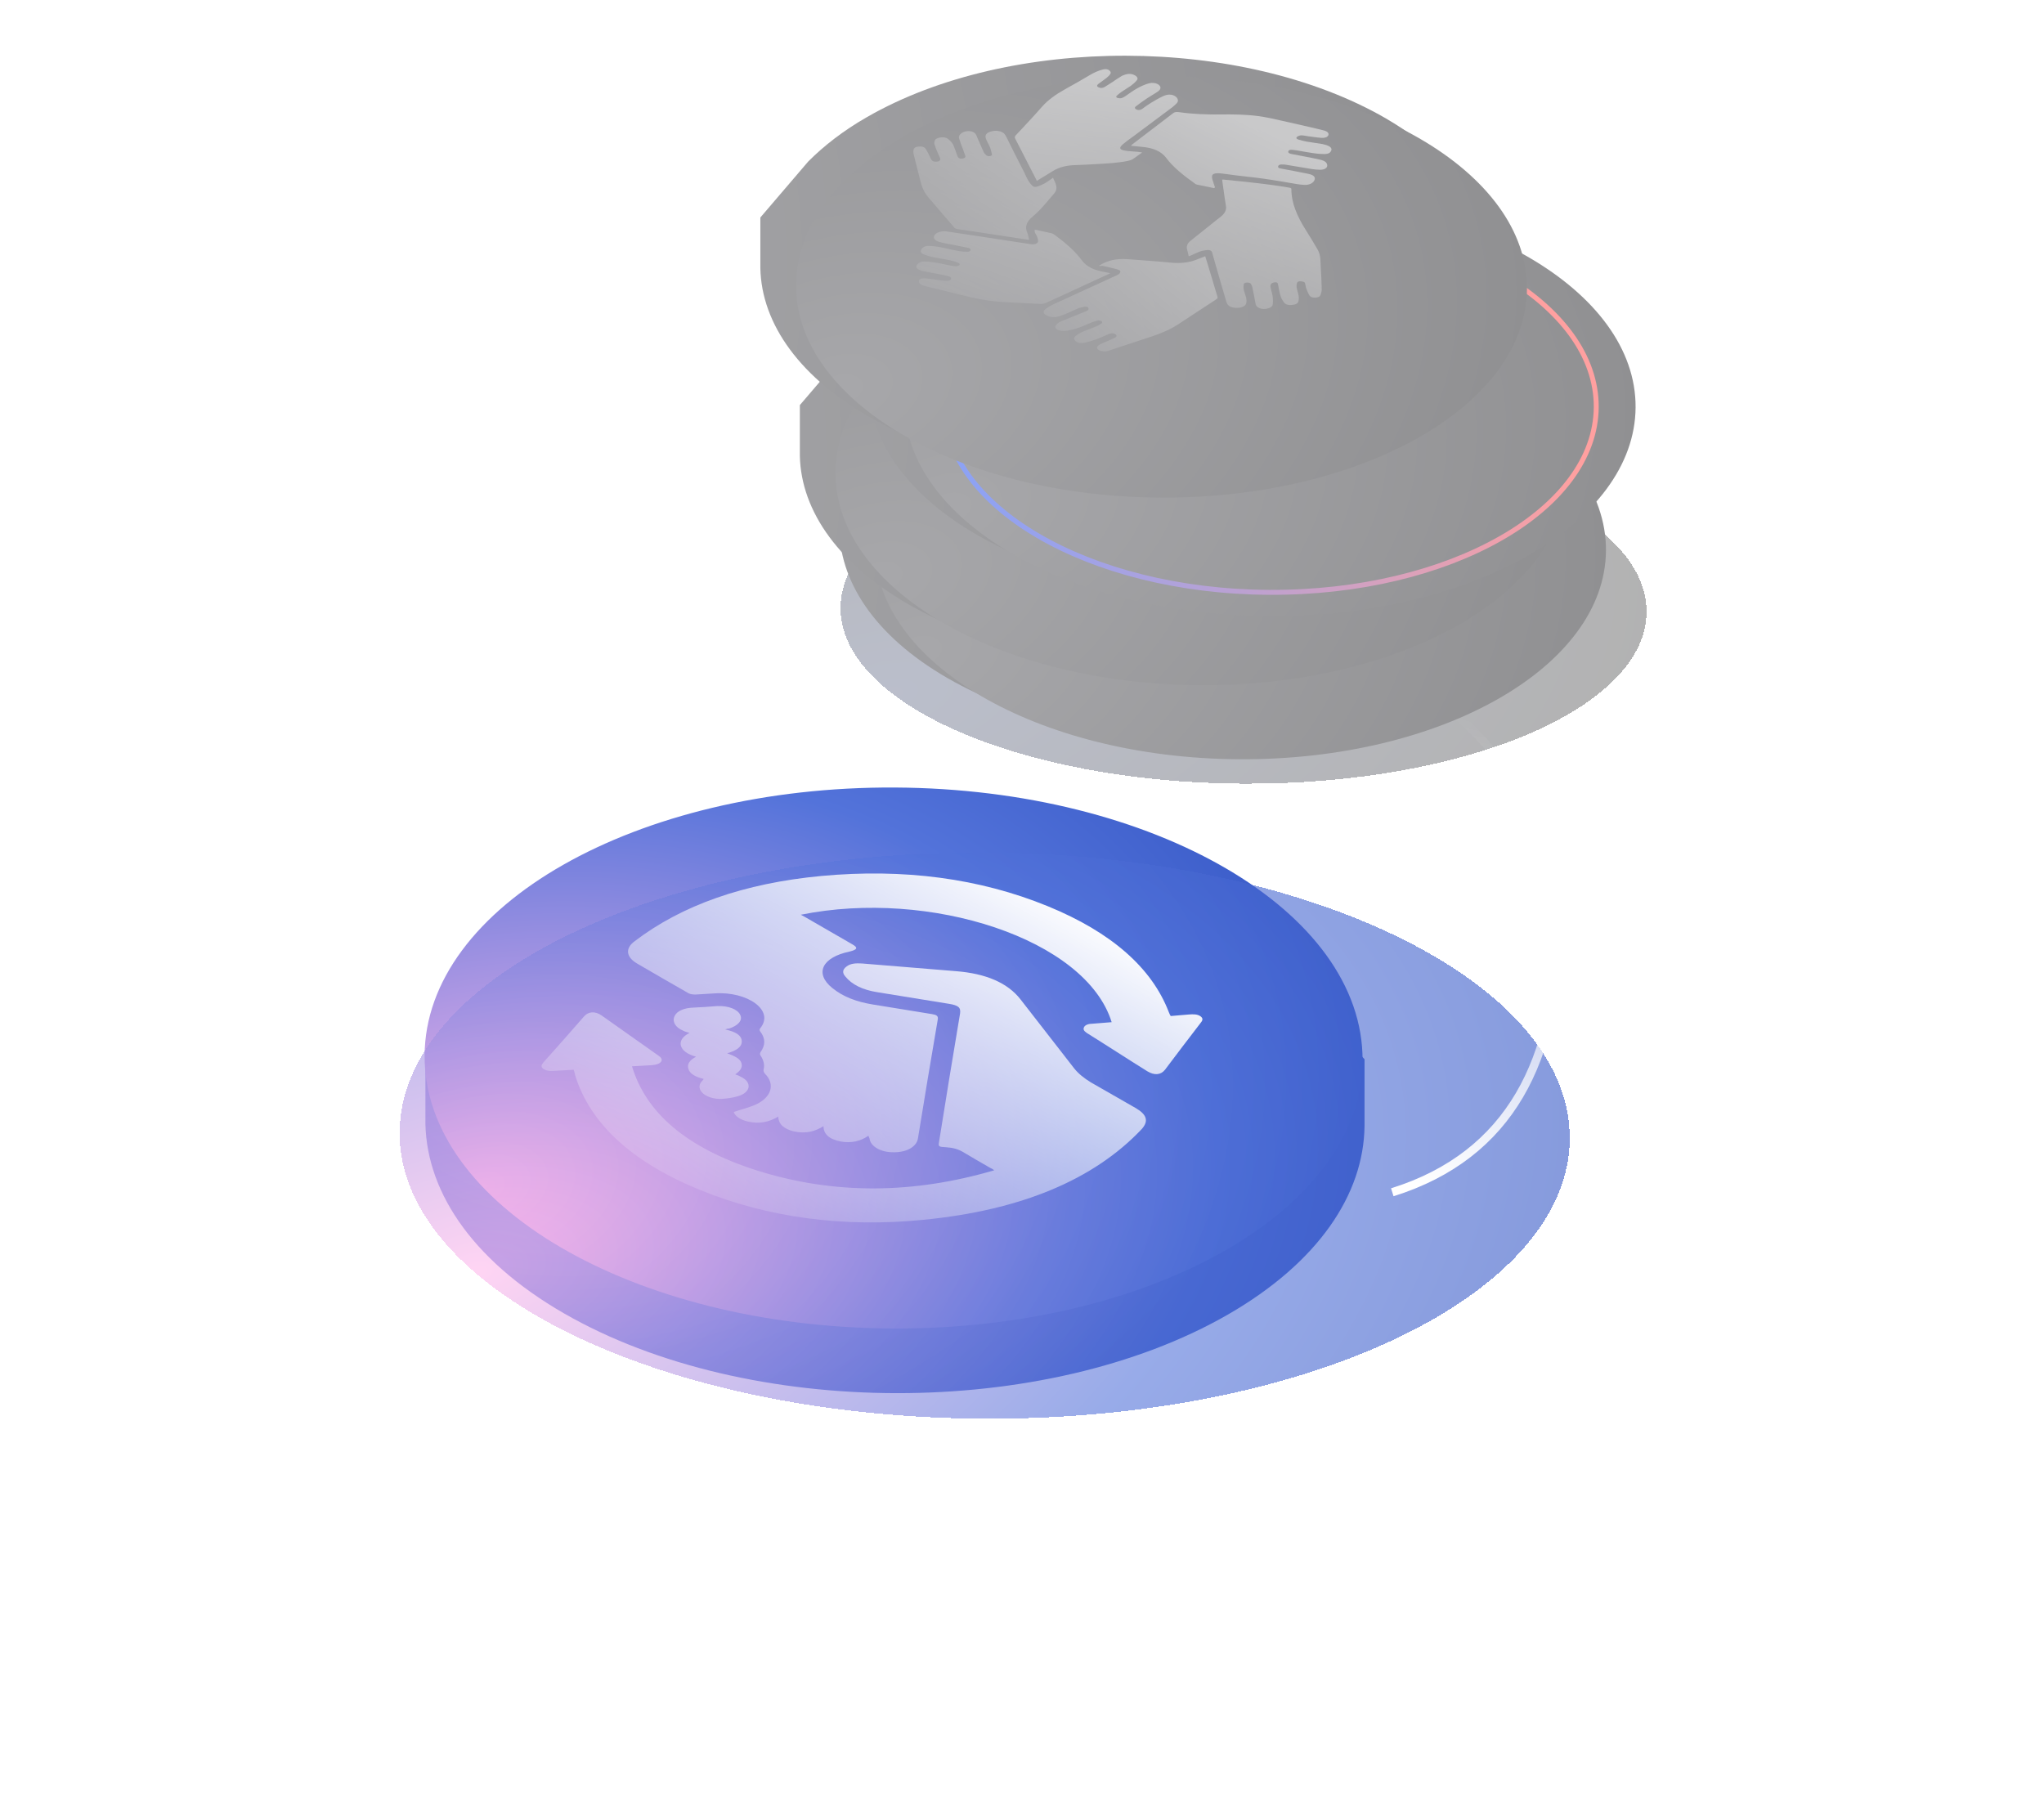
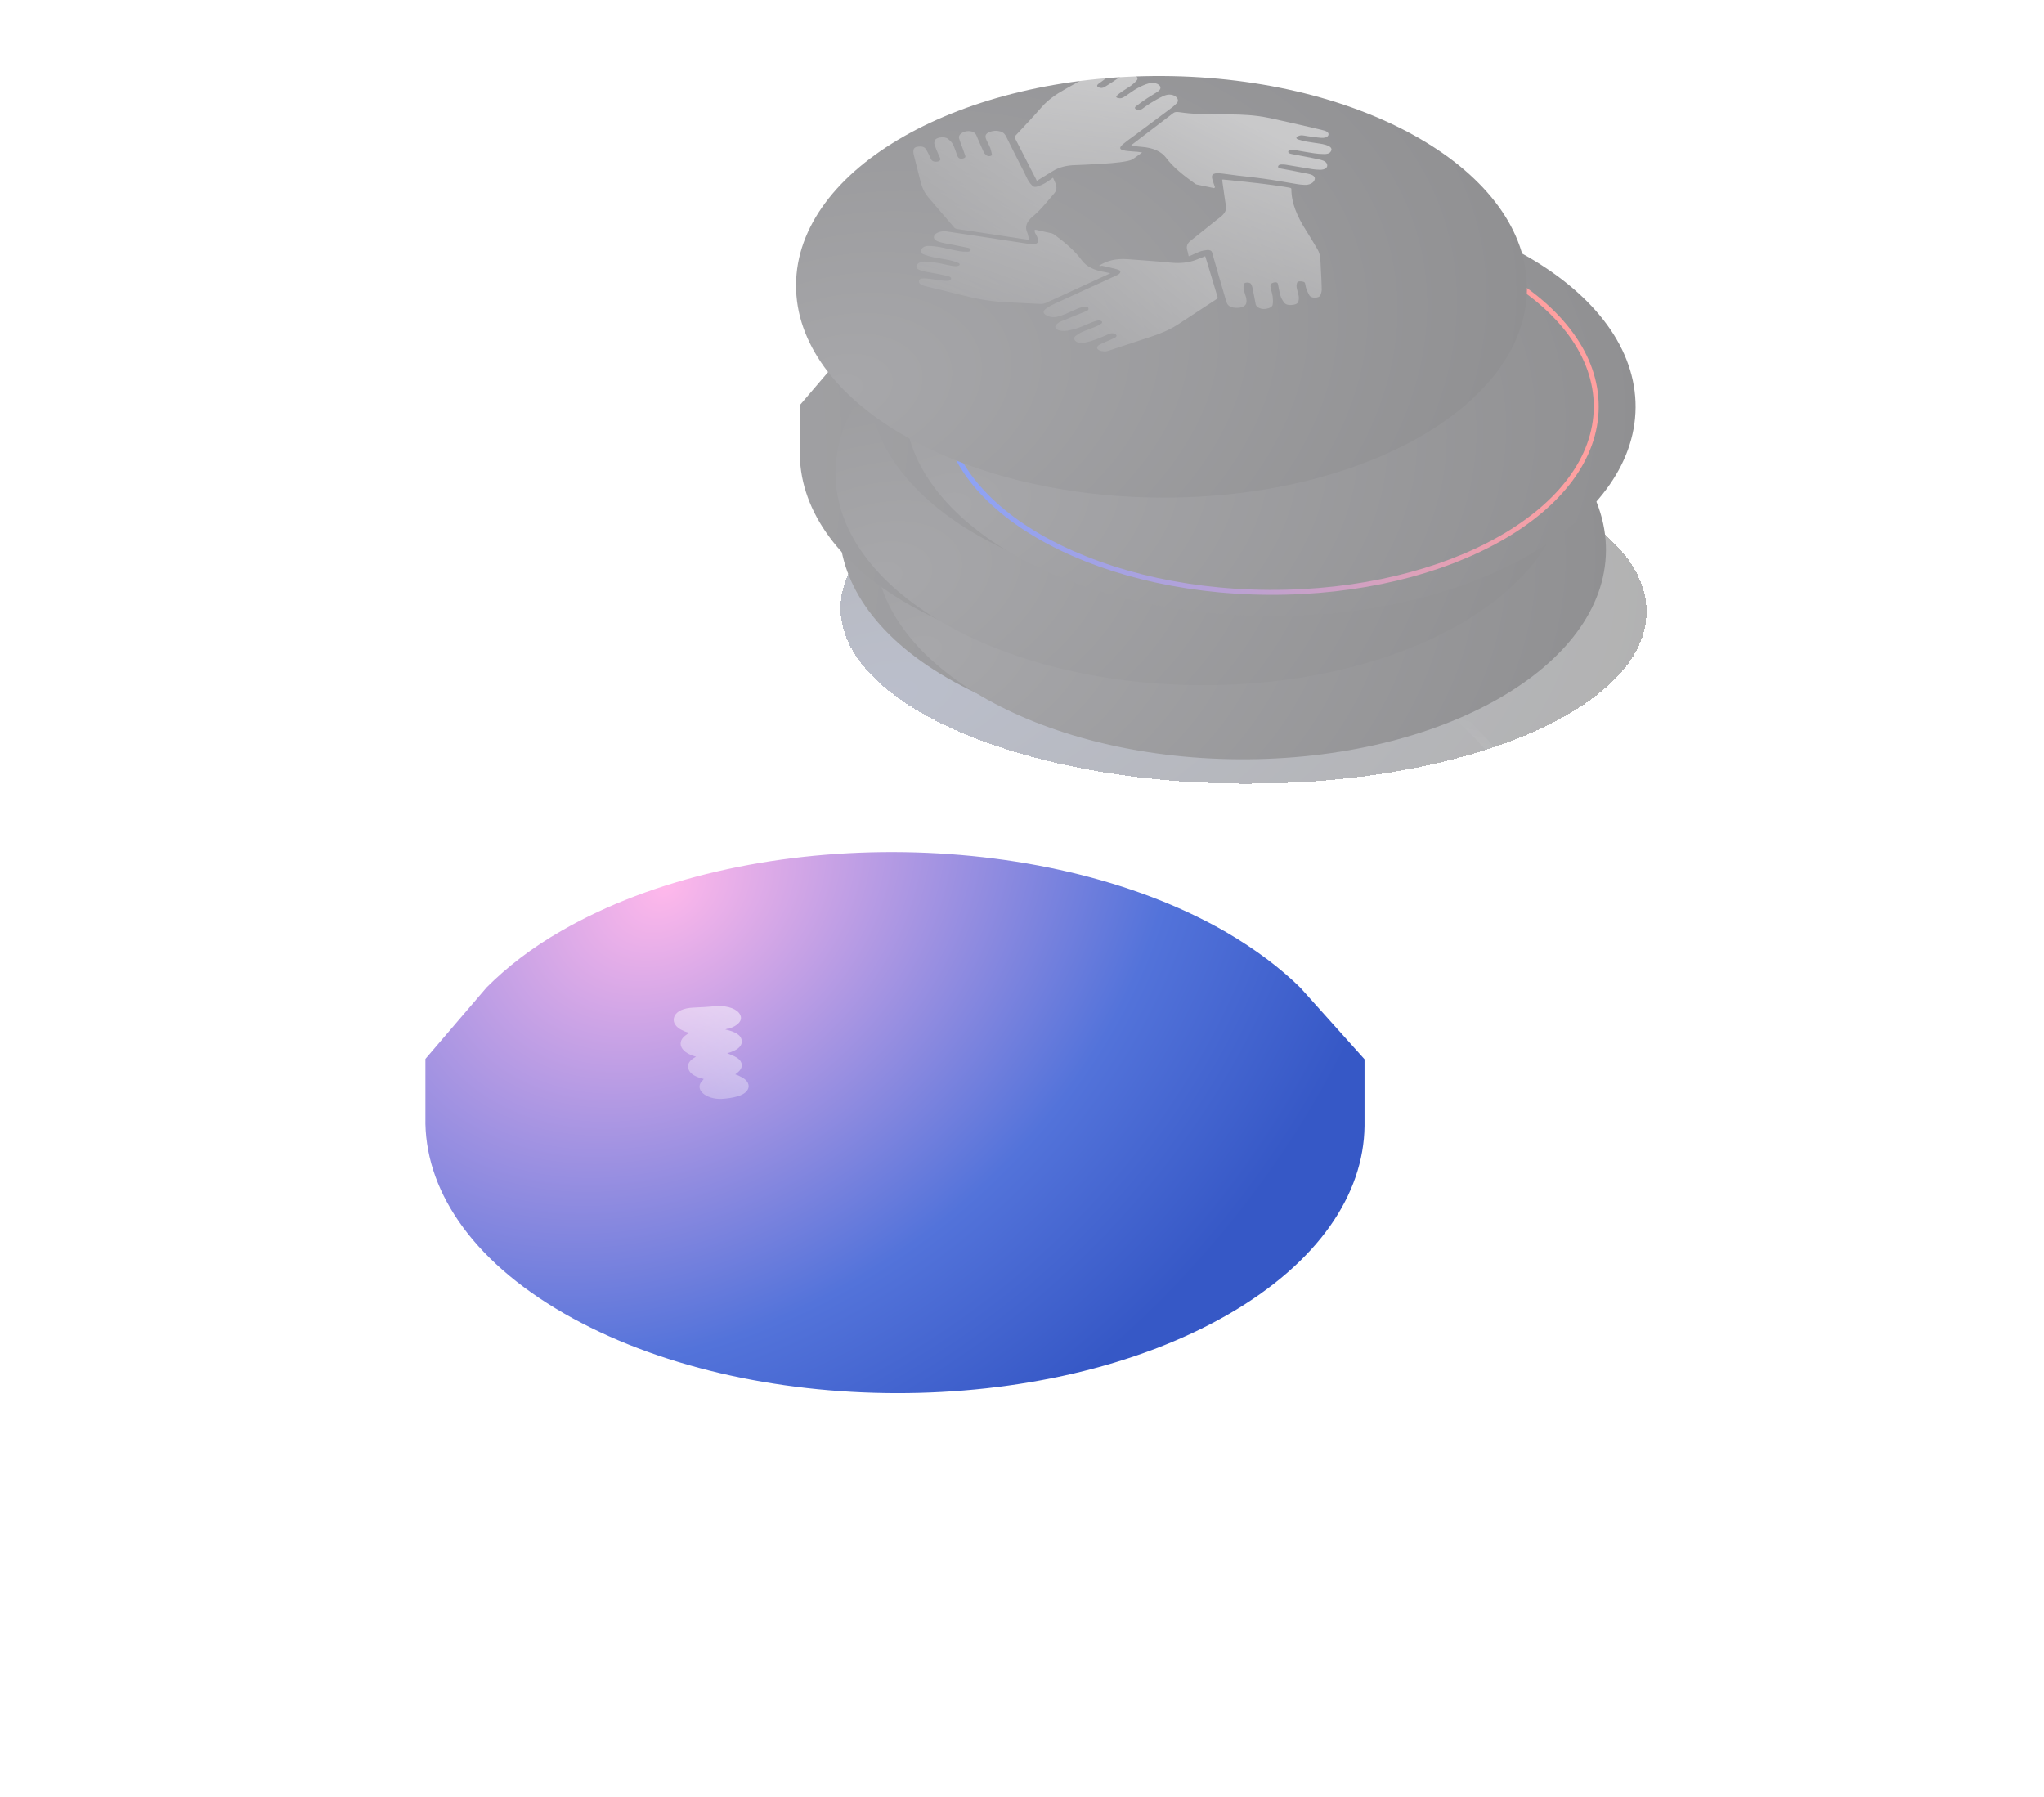
<svg xmlns="http://www.w3.org/2000/svg" width="414" height="364" viewBox="0 0 414 364" fill="none">
  <g opacity="0.5">
    <g filter="url(#filter0_df_361_22)">
      <path d="M333.504 119.972C333.609 100.528 297.148 84.567 252.065 84.323C206.982 84.078 170.35 99.643 170.245 119.087C170.139 138.531 206.6 154.492 251.683 154.737C296.766 154.981 333.398 139.417 333.504 119.972Z" fill="url(#paint0_radial_361_22)" fill-opacity="0.6" shape-rendering="crispEdges" />
    </g>
    <g filter="url(#filter1_i_361_22)">
      <path d="M317.572 106.384C317.572 106.327 317.572 106.27 317.572 106.27V96.109L307.41 84.757C304.231 81.635 300.314 78.683 295.659 75.958C266.536 59.156 219.53 59.042 190.578 75.731C185.809 78.456 181.892 81.521 178.713 84.7L169.005 96.053V105.305C168.778 116.488 176.045 127.784 190.918 136.355C220.041 153.158 267.047 153.214 295.999 136.526C310.248 128.295 317.458 117.51 317.572 106.668V106.384Z" fill="url(#paint1_radial_361_22)" />
    </g>
    <g filter="url(#filter2_i_361_22)">
      <path d="M317.279 96.498C317.407 72.918 284.369 53.623 243.487 53.401C202.605 53.179 169.359 72.115 169.231 95.695C169.104 119.275 202.142 138.57 243.024 138.791C283.906 139.013 317.151 120.078 317.279 96.498Z" fill="url(#paint2_radial_361_22)" />
    </g>
    <g filter="url(#filter3_i_361_22)">
      <path d="M309.572 91.384C309.572 91.327 309.572 91.27 309.572 91.27V81.109L299.41 69.757C296.231 66.635 292.314 63.683 287.659 60.958C258.536 44.156 211.53 44.042 182.578 60.731C177.809 63.456 173.892 66.521 170.713 69.7L161.005 81.053V90.305C160.778 101.488 168.045 112.784 182.918 121.355C212.041 138.158 259.047 138.214 287.999 121.526C302.248 113.295 309.458 102.51 309.572 91.668V91.384Z" fill="url(#paint3_radial_361_22)" />
    </g>
    <g filter="url(#filter4_i_361_22)">
      <path d="M309.279 81.498C309.407 57.918 276.369 38.623 235.487 38.401C194.605 38.179 161.359 57.115 161.231 80.695C161.104 104.275 194.142 123.57 235.024 123.791C275.906 124.013 309.151 105.078 309.279 81.498Z" fill="url(#paint4_radial_361_22)" />
    </g>
    <g filter="url(#filter5_i_361_22)">
      <path d="M323.572 77.384C323.572 77.327 323.572 77.27 323.572 77.27V67.109L313.41 55.757C310.231 52.635 306.314 49.683 301.659 46.958C272.536 30.156 225.53 30.043 196.578 46.731C191.809 49.456 187.892 52.521 184.713 55.7L175.005 67.053V76.305C174.778 87.488 182.045 98.784 196.918 107.355C226.041 124.158 273.047 124.214 301.999 107.526C316.248 99.295 323.458 88.51 323.572 77.668V77.384Z" fill="url(#paint5_radial_361_22)" />
    </g>
    <g filter="url(#filter6_i_361_22)">
      <path d="M323.279 67.498C323.407 43.918 290.369 24.623 249.487 24.401C208.605 24.18 175.359 43.115 175.231 66.695C175.104 90.275 208.142 109.57 249.024 109.791C289.906 110.013 323.151 91.078 323.279 67.498Z" fill="url(#paint6_radial_361_22)" />
    </g>
    <g filter="url(#filter7_i_361_22)">
      <path d="M249.461 29.21C267.767 29.31 284.292 33.68 296.21 40.64C308.141 47.608 315.364 57.109 315.308 67.454C315.252 77.8 307.926 87.222 295.92 94.06C283.928 100.89 267.356 105.081 249.05 104.982C230.744 104.883 214.218 100.512 202.301 93.552C190.37 86.585 183.147 77.084 183.203 66.738C183.259 56.393 190.585 46.971 202.59 40.133C214.582 33.302 231.154 29.111 249.461 29.21Z" stroke="url(#paint7_linear_361_22)" />
    </g>
    <g filter="url(#filter8_i_361_22)">
-       <path d="M301.572 53.384C301.572 53.327 301.572 53.27 301.572 53.27V43.11L291.41 31.757C288.231 28.635 284.314 25.683 279.659 22.958C250.536 6.156 203.53 6.043 174.578 22.731C169.809 25.456 165.892 28.521 162.713 31.7L153.005 43.053V52.305C152.778 63.488 160.045 74.784 174.918 83.355C204.041 100.158 251.047 100.214 279.999 83.526C294.248 75.295 301.458 64.51 301.572 53.668V53.384Z" fill="url(#paint8_radial_361_22)" />
-     </g>
+       </g>
    <g filter="url(#filter9_i_361_22)">
      <path d="M301.279 43.498C301.407 19.918 268.369 0.623 227.487 0.401C186.605 0.18 153.359 19.115 153.231 42.695C153.104 66.275 186.142 85.57 227.024 85.791C267.906 86.013 301.151 67.078 301.279 43.498Z" fill="url(#paint9_radial_361_22)" />
    </g>
    <path d="M240.761 51.9C240.667 51.427 240.572 51.017 240.446 50.575C240.256 49.912 240.477 49.281 241.171 48.745C242.939 47.325 244.706 45.904 246.504 44.484C246.725 44.295 246.978 44.137 247.199 43.948C248.082 43.254 248.461 42.528 248.303 41.676C248.019 40.035 247.83 38.363 247.577 36.722C247.577 36.627 247.546 36.532 247.546 36.374C247.767 36.374 247.956 36.374 248.114 36.406C252.437 36.848 256.76 37.258 260.989 37.984C261.273 38.047 261.557 38.047 261.557 38.299C261.557 41.139 262.756 43.853 264.428 46.504C265.249 47.829 266.101 49.186 266.858 50.512C267.584 51.742 267.426 53.036 267.521 54.33C267.616 55.75 267.679 57.17 267.71 58.622C267.71 59.032 267.584 59.442 267.426 59.821C267.3 60.136 266.827 60.294 266.29 60.294C265.754 60.294 265.375 60.105 265.217 59.852C264.965 59.41 264.744 58.937 264.586 58.464C264.46 58.117 264.428 57.77 264.334 57.391C264.271 57.075 263.86 57.012 263.419 56.981C262.945 56.949 262.756 57.107 262.693 57.328C262.63 57.612 262.567 57.927 262.63 58.211C262.724 58.811 262.945 59.379 263.04 59.978C263.103 60.326 263.071 60.704 262.977 61.083C262.851 61.525 262.283 61.746 261.557 61.777C260.831 61.84 260.326 61.62 260.074 61.272C259.758 60.831 259.474 60.357 259.348 59.884C259.127 59.127 259.001 58.338 258.843 57.549C258.811 57.359 258.685 57.139 258.275 57.17C257.991 57.202 257.612 57.328 257.486 57.454C257.328 57.643 257.297 57.896 257.328 58.148C257.454 58.779 257.675 59.41 257.77 60.042C257.833 60.578 257.865 61.146 257.77 61.714C257.707 62.156 257.139 62.44 256.382 62.566C255.719 62.661 255.151 62.503 254.741 62.219C254.52 62.061 254.393 61.84 254.33 61.651C254.109 60.515 253.92 59.379 253.668 58.243C253.636 58.022 253.51 57.801 253.415 57.58C253.321 57.328 252.973 57.233 252.595 57.233C252.185 57.233 251.932 57.391 251.901 57.612C251.869 57.927 251.837 58.243 251.901 58.59C252.027 59.19 252.248 59.758 252.405 60.326C252.469 60.641 252.5 60.988 252.437 61.336C252.342 61.904 251.711 62.282 250.859 62.345C249.755 62.408 248.997 62.188 248.619 61.62C248.461 61.367 248.366 61.115 248.303 60.831C247.356 57.58 246.41 54.361 245.495 51.111C245.4 50.764 245.021 50.606 244.516 50.638C243.98 50.701 243.412 50.796 242.939 50.985C242.276 51.237 241.676 51.553 241.077 51.806C241.014 51.837 240.887 51.869 240.761 51.9Z" fill="url(#paint10_linear_361_22)" />
    <path d="M245.905 38.11C244.737 37.858 243.57 37.637 242.402 37.384C242.244 37.353 242.086 37.258 241.992 37.163C239.751 35.554 237.605 33.882 236.185 31.957C235.239 30.694 233.629 29.937 231.263 29.748C230.632 29.684 230 29.621 229.369 29.558C229.275 29.558 229.18 29.527 229.054 29.527C229.18 29.432 229.243 29.337 229.338 29.243C232.083 27.128 234.86 25.046 237.605 22.931C237.921 22.679 238.237 22.648 238.773 22.711C241.582 23.121 244.422 23.215 247.293 23.184C249.786 23.152 252.279 23.184 254.74 23.5C256.444 23.72 258.085 24.099 259.726 24.478C262.03 24.983 264.334 25.519 266.637 26.056C267.237 26.182 267.836 26.34 268.373 26.497C269.004 26.718 269.225 27.097 269.004 27.476C268.815 27.791 268.341 27.98 267.552 27.917C266.669 27.854 265.817 27.697 264.965 27.602C264.491 27.539 264.018 27.413 263.576 27.413C263.261 27.413 262.882 27.57 262.693 27.728C262.472 27.917 262.566 28.138 262.977 28.265C263.513 28.422 264.05 28.58 264.618 28.675C265.69 28.864 266.795 28.99 267.868 29.18C268.341 29.274 268.846 29.432 269.193 29.621C269.761 29.937 269.793 30.347 269.509 30.726C269.256 31.105 268.72 31.231 268.12 31.199C267.458 31.199 266.763 31.136 266.132 31.041C264.996 30.884 263.86 30.663 262.724 30.473C262.472 30.442 262.251 30.41 261.998 30.379C261.557 30.316 261.146 30.284 260.957 30.6C260.831 30.852 261.052 31.105 261.62 31.199C262.598 31.389 263.608 31.578 264.586 31.767C265.564 31.957 266.542 32.146 267.489 32.367C268.278 32.556 268.751 32.903 268.815 33.408C268.909 33.976 268.341 34.386 267.363 34.386C266.858 34.386 266.322 34.323 265.817 34.26C264.05 33.976 262.282 33.661 260.515 33.377C260.231 33.313 259.916 33.313 259.6 33.313C259.19 33.313 258.937 33.44 258.874 33.692C258.811 33.945 259.032 34.071 259.411 34.134C261.273 34.481 263.134 34.828 264.965 35.207C266.038 35.428 266.479 35.838 266.258 36.438C266.038 37.069 265.186 37.51 264.176 37.447C263.671 37.416 263.166 37.384 262.693 37.29C260.421 36.911 258.18 36.501 255.876 36.185C254.141 35.933 252.342 35.775 250.607 35.554C249.628 35.428 248.682 35.301 247.735 35.175C245.81 34.923 245.242 35.207 245.558 36.343C245.715 36.879 245.905 37.416 246.094 37.952C245.999 38.015 245.968 38.078 245.905 38.11Z" fill="url(#paint11_linear_361_22)" />
    <path d="M231.326 30.884C230.6 31.389 230.032 31.862 229.369 32.272C229.117 32.43 228.707 32.525 228.328 32.619C226.214 33.03 224.005 33.124 221.796 33.251C220.502 33.314 219.177 33.408 217.883 33.44C216.084 33.471 214.538 33.85 213.307 34.607C212.234 35.27 211.162 35.933 209.962 36.659C209.962 36.596 209.962 36.532 209.931 36.469C208.479 33.661 207.059 30.852 205.608 28.044C205.481 27.823 205.545 27.634 205.734 27.413C207.533 25.488 209.331 23.594 211.035 21.638C212.234 20.281 213.812 19.145 215.674 18.104C217.41 17.157 219.082 16.179 220.755 15.2C221.544 14.727 222.396 14.317 223.437 14.064C223.942 13.938 224.352 14.001 224.636 14.222C224.857 14.38 225.046 14.664 224.952 14.853C224.794 15.2 224.447 15.516 224.1 15.8C223.595 16.21 222.995 16.589 222.459 16.999C222.112 17.283 222.143 17.535 222.522 17.693C222.932 17.883 223.342 17.851 223.721 17.63C224.257 17.315 224.762 16.968 225.267 16.652C225.867 16.242 226.466 15.832 227.097 15.453C227.318 15.295 227.634 15.2 227.918 15.106C228.581 14.885 229.212 14.916 229.748 15.2C230.348 15.484 230.569 15.895 230.253 16.273C229.937 16.652 229.527 17.031 229.054 17.378C228.454 17.788 227.792 18.167 227.161 18.608C226.813 18.829 226.529 19.113 226.214 19.366C226.025 19.524 226.025 19.744 226.34 19.839C226.561 19.902 226.94 19.934 227.161 19.871C227.476 19.776 227.76 19.587 228.013 19.429C228.801 18.892 229.527 18.324 230.411 17.851C231.105 17.472 231.894 17.094 232.746 16.873C233.977 16.557 235.239 17.188 235.018 17.946C234.955 18.167 234.766 18.356 234.513 18.545C233.85 18.987 233.093 19.429 232.399 19.871C231.578 20.407 230.821 20.975 230.064 21.543C229.748 21.796 229.843 22.048 230.253 22.206C230.695 22.395 231.074 22.237 231.358 22.048C231.926 21.638 232.462 21.228 233.093 20.849C233.882 20.376 234.671 19.902 235.554 19.492C236.406 19.082 237.195 19.082 237.795 19.366C238.521 19.713 238.805 20.344 238.395 20.849C238.142 21.133 237.827 21.417 237.479 21.701C234.797 23.721 232.083 25.74 229.401 27.728C228.738 28.201 228.076 28.675 227.476 29.18C226.466 30.063 226.75 30.41 228.517 30.6C229.022 30.663 229.559 30.663 230.064 30.726C230.442 30.726 230.821 30.821 231.326 30.884Z" fill="url(#paint12_linear_361_22)" />
    <path d="M208.448 48.555C208.258 48.555 208.195 48.555 208.164 48.555C203.367 47.829 198.57 47.104 193.805 46.378C193.616 46.346 193.427 46.252 193.332 46.157C191.533 44.074 189.766 42.023 187.999 39.94C187.084 38.867 186.674 37.7 186.39 36.532C185.98 34.828 185.506 33.124 185.096 31.42C185.001 31.073 184.97 30.726 185.033 30.347C185.096 29.937 185.506 29.716 186.106 29.685C186.705 29.622 187.21 29.748 187.494 30.158C187.778 30.537 187.936 30.978 188.157 31.357C188.315 31.673 188.441 32.02 188.63 32.335C188.851 32.682 189.293 32.809 189.798 32.746C190.271 32.682 190.555 32.43 190.429 32.083C190.271 31.641 190.019 31.231 189.861 30.789C189.64 30.253 189.419 29.716 189.261 29.18C189.198 28.959 189.261 28.738 189.324 28.517C189.419 28.17 189.798 27.949 190.397 27.854C190.997 27.76 191.597 27.823 191.975 28.107C192.385 28.422 192.764 28.801 192.985 29.18C193.332 29.874 193.553 30.6 193.805 31.294C193.869 31.483 193.932 31.641 194.026 31.799C194.184 32.083 194.531 32.209 195.005 32.114C195.478 32.02 195.604 31.799 195.509 31.547C195.32 31.042 195.162 30.537 194.973 30.032C194.721 29.401 194.468 28.738 194.279 28.107C194.089 27.57 194.405 27.129 195.099 26.782C195.983 26.371 197.182 26.529 197.592 27.129C197.813 27.413 197.876 27.76 198.034 28.075C198.444 28.99 198.823 29.905 199.233 30.789C199.328 31.01 199.549 31.262 199.77 31.452C199.896 31.547 200.148 31.641 200.338 31.641C200.653 31.61 200.969 31.515 200.906 31.262C200.811 30.821 200.716 30.379 200.558 29.937C200.306 29.306 199.896 28.675 199.675 28.044C199.391 27.192 199.99 26.687 201.442 26.497C201.821 26.466 202.294 26.529 202.61 26.624C203.335 26.845 203.588 27.255 203.809 27.697C205.008 30.126 206.239 32.556 207.469 34.955C207.753 35.554 208.006 36.154 208.353 36.722C208.542 37.037 208.795 37.321 209.11 37.637C209.363 37.889 209.71 37.921 210.183 37.763C211.256 37.416 212.076 36.88 212.802 36.343C212.929 36.248 213.086 36.122 213.276 35.996C213.749 37.1 214.475 38.11 213.465 39.246C212.108 40.792 210.909 42.402 209.173 43.853C207.911 44.895 207.501 45.968 208.1 47.198C208.258 47.64 208.321 48.114 208.448 48.555Z" fill="url(#paint13_linear_361_22)" />
    <path d="M222.585 53.825C224.163 52.815 226.024 52.31 228.391 52.5C231.294 52.721 234.229 52.91 237.101 53.194C239.026 53.383 240.73 53.225 242.339 52.594C242.907 52.373 243.475 52.153 244.106 51.9C244.232 52.31 244.359 52.721 244.485 53.099C245.179 55.434 245.905 57.77 246.599 60.136C246.631 60.263 246.599 60.452 246.473 60.547C243.885 62.251 241.298 63.955 238.678 65.659C237.069 66.732 235.144 67.552 232.998 68.246C230.221 69.161 227.444 70.076 224.668 70.992C224.478 71.055 224.289 71.118 224.099 71.149C223.437 71.244 222.648 71.055 222.364 70.771C222.08 70.487 222.175 70.108 222.743 69.793C223.405 69.445 224.163 69.161 224.888 68.846C225.204 68.688 225.551 68.562 225.835 68.404C226.214 68.183 226.245 67.868 225.898 67.678C225.551 67.489 225.141 67.426 224.699 67.615C223.752 67.994 222.869 68.436 221.891 68.783C221.196 69.035 220.439 69.256 219.682 69.414C219.051 69.572 218.419 69.508 217.946 69.161C217.504 68.814 217.41 68.436 217.851 68.057C218.198 67.773 218.609 67.52 219.051 67.3C220.06 66.858 221.133 66.511 222.143 66.069C222.49 65.911 222.806 65.722 223.09 65.532C223.216 65.438 223.279 65.217 223.184 65.122C223.058 64.996 222.679 64.87 222.49 64.901C222.048 64.964 221.638 65.091 221.259 65.248C220.281 65.627 219.398 66.069 218.388 66.416C217.725 66.668 216.936 66.826 216.179 66.984C215.832 67.047 215.358 67.047 214.98 67.016C213.97 66.889 213.465 66.353 213.907 65.816C214.128 65.532 214.475 65.28 214.917 65.091C216.494 64.428 218.135 63.797 219.745 63.134C219.966 63.039 220.281 62.945 220.376 62.819C220.502 62.661 220.502 62.44 220.376 62.251C220.313 62.156 219.839 62.093 219.65 62.124C219.145 62.219 218.64 62.345 218.198 62.535C217.378 62.882 216.621 63.26 215.8 63.608C215.295 63.828 214.759 63.986 214.222 64.144C213.56 64.333 212.865 64.27 212.234 64.018C211.288 63.608 211.098 63.103 211.793 62.566C212.266 62.219 212.834 61.872 213.465 61.588C217.725 59.631 221.985 57.675 226.277 55.718C226.466 55.624 226.687 55.498 226.782 55.371C227.066 54.929 226.971 54.772 226.245 54.551C225.267 54.267 224.226 54.046 223.184 53.825C222.963 53.92 222.806 53.888 222.585 53.825Z" fill="url(#paint14_linear_361_22)" />
    <path d="M209.742 46.536C210.846 46.788 211.951 47.009 213.023 47.261C213.244 47.325 213.465 47.451 213.623 47.577C215.8 49.186 217.757 50.859 219.114 52.721C220.029 53.983 221.607 54.772 223.847 55.119C224.163 55.182 224.478 55.245 224.889 55.34C224.605 55.466 224.384 55.592 224.163 55.687C220.06 57.58 215.927 59.474 211.824 61.367C211.446 61.525 211.098 61.588 210.625 61.556C208.258 61.43 205.892 61.336 203.525 61.209C200.369 61.02 197.372 60.452 194.468 59.695C192.259 59.127 189.987 58.59 187.747 58.054C186.895 57.833 186.106 57.612 186.106 56.981C186.106 56.602 186.39 56.381 187.053 56.381C187.652 56.381 188.252 56.476 188.82 56.539C189.577 56.634 190.335 56.76 191.06 56.855C191.281 56.886 191.534 56.886 191.755 56.886C192.165 56.886 192.48 56.823 192.607 56.571C192.701 56.318 192.607 56.097 192.165 55.971C191.534 55.813 190.871 55.655 190.208 55.529C189.135 55.34 188.062 55.151 186.99 54.93C186.8 54.898 186.642 54.835 186.485 54.772C185.79 54.519 185.506 54.204 185.633 53.825C185.79 53.352 186.39 52.973 187.21 52.973C188.031 52.973 188.883 53.099 189.703 53.226C190.555 53.352 191.376 53.573 192.228 53.73C192.701 53.825 193.143 53.92 193.616 53.92C193.869 53.92 194.216 53.825 194.342 53.699C194.437 53.604 194.342 53.352 194.184 53.289C193.679 53.068 193.111 52.878 192.543 52.752C191.407 52.5 190.24 52.342 189.104 52.121C188.41 51.963 187.747 51.774 187.147 51.553C186.485 51.301 186.39 50.953 186.611 50.512C186.863 50.102 187.337 49.786 188.126 49.818C188.788 49.818 189.482 49.912 190.114 50.007C191.502 50.259 192.827 50.606 194.216 50.859C194.721 50.953 195.32 50.985 195.857 50.985C196.236 50.985 196.52 50.922 196.583 50.669C196.646 50.417 196.425 50.291 196.078 50.196C195.352 50.038 194.626 49.912 193.869 49.754C192.796 49.533 191.723 49.376 190.682 49.123C189.419 48.839 188.946 48.334 189.23 47.735C189.514 47.104 190.682 46.725 191.755 46.883C197.435 47.735 203.146 48.587 208.826 49.47C209.521 49.565 210.183 49.344 210.246 48.934C210.278 48.618 210.183 48.303 210.089 48.019C209.994 47.735 209.773 47.451 209.647 47.167C209.584 46.977 209.552 46.788 209.521 46.63C209.647 46.599 209.71 46.567 209.742 46.536Z" fill="url(#paint15_linear_361_22)" />
  </g>
  <g filter="url(#filter10_i_361_22)">
    <path d="M271.377 225.696C271.377 225.624 271.377 225.551 271.377 225.551V212.559L258.366 198.042C254.296 194.05 249.281 190.276 243.321 186.792C206.035 165.307 145.853 165.162 108.785 186.501C102.68 189.985 97.665 193.905 93.594 197.969L81.166 212.486V224.317C80.875 238.616 90.178 253.06 109.221 264.02C146.508 285.505 206.689 285.578 243.757 264.238C262.001 253.713 271.231 239.923 271.377 226.059V225.696Z" fill="url(#paint16_radial_361_22)" />
  </g>
  <g filter="url(#filter11_i_361_22)">
-     <path d="M270.978 212.817C271.142 182.559 228.747 157.8 176.287 157.515C123.826 157.231 81.166 181.529 81.002 211.787C80.838 242.045 123.232 266.804 175.693 267.089C228.153 267.373 270.814 243.075 270.978 212.817Z" fill="url(#paint17_radial_361_22)" />
-   </g>
+     </g>
  <g filter="url(#filter12_df_361_22)">
-     <path d="M317.942 226.656C318.114 194.985 265.198 169.024 199.751 168.669C134.305 168.314 81.111 193.7 80.939 225.371C80.767 257.041 133.683 283.003 199.129 283.357C264.576 283.712 317.77 258.326 317.942 226.656Z" fill="url(#paint18_radial_361_22)" fill-opacity="0.6" shape-rendering="crispEdges" />
-   </g>
-   <path d="M175.885 230.05C174.331 231.138 172.465 231.605 170.289 231.216C167.88 230.75 166.792 229.662 166.792 228.107C165.082 229.195 163.216 229.662 160.885 229.195C158.631 228.651 157.698 227.641 157.621 226.164C155.833 227.252 153.89 227.719 151.481 227.175C149.848 226.786 148.916 226.087 148.605 225.232C150.237 224.688 151.869 224.299 153.19 223.677C156.299 222.201 156.999 219.558 154.978 217.537C154.745 217.304 154.589 216.916 154.667 216.605C154.9 215.672 154.667 214.739 154.045 213.807C153.89 213.574 153.89 213.34 154.045 213.107C155.056 211.708 155.056 210.309 153.968 208.91C153.812 208.755 153.812 208.444 153.968 208.289C156.999 204.636 151.325 200.75 144.719 201.216C143.398 201.294 142.154 201.371 140.833 201.449C140.367 201.449 139.822 201.371 139.512 201.216C136.014 199.195 132.439 197.174 129.019 195.154C126.765 193.832 126.61 192.045 128.553 190.646C138.113 183.34 150.703 178.91 166.325 177.433C183.035 175.879 198.424 177.9 212.258 183.573C225.16 188.858 233.321 196.086 236.74 205.024C236.818 205.18 236.896 205.413 236.974 205.568C236.974 205.568 237.051 205.646 237.129 205.801C238.295 205.724 239.538 205.568 240.782 205.491C241.715 205.413 242.569 205.413 243.191 205.879C243.813 206.345 243.502 206.812 243.114 207.278C240.704 210.387 238.373 213.496 235.963 216.682C235.108 217.77 233.787 217.848 232.388 216.993C228.269 214.428 224.227 211.786 220.108 209.221C219.564 208.833 219.331 208.522 219.564 208.055C219.797 207.589 220.497 207.356 221.274 207.356C222.595 207.278 223.839 207.123 225.16 207.045C219.953 190.18 188.32 179.998 162.206 185.283C162.517 185.439 162.75 185.594 163.061 185.749C166.248 187.615 169.434 189.402 172.621 191.268C173.864 191.967 173.631 192.356 172.077 192.744C166.481 193.91 164.926 197.174 168.579 200.128C170.678 201.838 173.398 202.926 176.818 203.47C180.781 204.092 184.823 204.791 188.787 205.413C189.719 205.568 190.03 205.801 189.952 206.423C188.553 214.506 187.232 222.589 185.911 230.672C185.6 232.304 183.579 233.47 180.859 233.392C178.294 233.392 176.274 232.149 176.118 230.594C176.04 230.361 175.963 230.284 175.885 230.05Z" fill="url(#paint19_linear_361_22)" />
-   <path d="M116.195 216.682C114.796 216.76 113.397 216.838 112.076 216.916C111.221 216.993 110.522 216.838 109.978 216.449C109.511 216.061 109.667 215.672 110.055 215.206C112.853 212.097 115.573 208.988 118.294 205.879C119.149 204.869 120.548 204.791 121.791 205.646C125.677 208.366 129.563 211.164 133.449 213.885C134.615 214.662 133.916 215.594 132.128 215.75C130.807 215.828 129.485 215.905 128.009 215.983C130.807 225.309 138.89 232.46 153.19 237.045C169.123 242.097 185.211 241.786 201.377 237.045C201.066 236.812 200.833 236.657 200.6 236.579C198.735 235.491 196.792 234.403 195.004 233.315C194.072 232.771 192.983 232.46 191.662 232.382C190.108 232.304 190.03 232.227 190.185 231.372C191.584 222.667 192.983 213.962 194.46 205.257C194.616 204.092 194.149 203.625 192.128 203.314C187.31 202.537 182.569 201.76 177.75 200.983C174.719 200.517 172.543 199.428 171.222 197.796C170.6 197.097 170.6 196.397 171.455 195.776C172.232 195.154 173.32 195.076 174.564 195.154C180.859 195.698 187.232 196.164 193.527 196.708C199.745 197.175 204.098 199.118 206.662 202.382C210.315 207.045 213.89 211.708 217.543 216.372C218.398 217.46 219.564 218.392 220.963 219.247C223.994 220.957 227.025 222.745 230.056 224.455C232.31 225.776 232.699 227.097 231.222 228.729C221.585 238.911 206.895 245.128 187.077 247.071C170.755 248.703 155.522 246.605 141.921 241.087C127.931 235.413 119.537 227.563 116.506 217.848C116.428 217.46 116.351 217.071 116.195 216.682Z" fill="url(#paint20_linear_361_22)" />
+     </g>
  <path d="M146.895 208.522C148.994 208.988 150.159 209.688 150.237 210.853C150.315 212.019 149.227 212.797 147.284 213.341C148.683 213.885 149.848 214.351 150.159 215.284C150.47 216.216 149.926 216.916 148.916 217.615C149.382 217.771 149.771 217.926 150.159 218.159C152.336 219.247 152.102 221.268 149.46 222.045C148.45 222.356 147.284 222.512 146.118 222.589C142.931 222.667 140.755 220.724 142.076 219.092C142.232 218.936 142.387 218.781 142.543 218.548C140.911 218.159 139.745 217.537 139.434 216.527C139.123 215.517 139.667 214.74 140.988 214.04C137.413 213.107 136.791 210.62 139.667 209.221C139.201 209.066 138.734 208.988 138.346 208.755C136.791 208.133 136.092 206.89 136.636 205.802C137.102 204.791 138.501 204.169 140.444 204.092C142.076 204.014 143.631 203.936 145.263 203.781C147.517 203.703 149.382 204.403 149.926 205.568C150.47 206.657 149.538 207.745 147.595 208.366C147.517 208.289 147.361 208.366 146.895 208.522Z" fill="url(#paint21_linear_361_22)" />
  <path d="M282 241.5C306 234 315.5 214.4 315.5 188C315.5 161.6 297 146 292 142.5" stroke="url(#paint22_linear_361_22)" stroke-width="1.685" stroke-miterlimit="10" />
  <defs>
    <filter id="filter0_df_361_22" x="90.244" y="4.32" width="323.26" height="230.42" filterUnits="userSpaceOnUse" color-interpolation-filters="sRGB">
      <feFlood flood-opacity="0" result="BackgroundImageFix" />
      <feColorMatrix in="SourceAlpha" type="matrix" values="0 0 0 0 0 0 0 0 0 0 0 0 0 0 0 0 0 0 127 0" result="hardAlpha" />
      <feOffset dy="4" />
      <feGaussianBlur stdDeviation="2" />
      <feComposite in2="hardAlpha" operator="out" />
      <feColorMatrix type="matrix" values="0 0 0 0 0 0 0 0 0 0 0 0 0 0 0 0 0 0 0.25 0" />
      <feBlend mode="normal" in2="BackgroundImageFix" result="effect1_dropShadow_361_22" />
      <feBlend mode="normal" in="SourceGraphic" in2="effect1_dropShadow_361_22" result="shape" />
      <feGaussianBlur stdDeviation="40" result="effect2_foregroundBlur_361_22" />
    </filter>
    <filter id="filter1_i_361_22" x="169" y="63.285" width="149.572" height="86.714" filterUnits="userSpaceOnUse" color-interpolation-filters="sRGB">
      <feFlood flood-opacity="0" result="BackgroundImageFix" />
      <feBlend mode="normal" in="SourceGraphic" in2="BackgroundImageFix" result="shape" />
      <feColorMatrix in="SourceAlpha" type="matrix" values="0 0 0 0 0 0 0 0 0 0 0 0 0 0 0 0 0 0 127 0" result="hardAlpha" />
      <feOffset dx="1" dy="1" />
      <feGaussianBlur stdDeviation="2.5" />
      <feComposite in2="hardAlpha" operator="arithmetic" k2="-1" k3="1" />
      <feColorMatrix type="matrix" values="0 0 0 0 1 0 0 0 0 1 0 0 0 0 1 0 0 0 0.5 0" />
      <feBlend mode="normal" in2="shape" result="effect1_innerShadow_361_22" />
    </filter>
    <filter id="filter2_i_361_22" x="169.231" y="53.399" width="156.049" height="100.394" filterUnits="userSpaceOnUse" color-interpolation-filters="sRGB">
      <feFlood flood-opacity="0" result="BackgroundImageFix" />
      <feBlend mode="normal" in="SourceGraphic" in2="BackgroundImageFix" result="shape" />
      <feColorMatrix in="SourceAlpha" type="matrix" values="0 0 0 0 0 0 0 0 0 0 0 0 0 0 0 0 0 0 127 0" result="hardAlpha" />
      <feOffset dx="8" dy="15" />
      <feGaussianBlur stdDeviation="11.5" />
      <feComposite in2="hardAlpha" operator="arithmetic" k2="-1" k3="1" />
      <feColorMatrix type="matrix" values="0 0 0 0 1 0 0 0 0 1 0 0 0 0 1 0 0 0 0.2 0" />
      <feBlend mode="normal" in2="shape" result="effect1_innerShadow_361_22" />
    </filter>
    <filter id="filter3_i_361_22" x="161" y="48.285" width="149.572" height="86.714" filterUnits="userSpaceOnUse" color-interpolation-filters="sRGB">
      <feFlood flood-opacity="0" result="BackgroundImageFix" />
      <feBlend mode="normal" in="SourceGraphic" in2="BackgroundImageFix" result="shape" />
      <feColorMatrix in="SourceAlpha" type="matrix" values="0 0 0 0 0 0 0 0 0 0 0 0 0 0 0 0 0 0 127 0" result="hardAlpha" />
      <feOffset dx="1" dy="1" />
      <feGaussianBlur stdDeviation="2.5" />
      <feComposite in2="hardAlpha" operator="arithmetic" k2="-1" k3="1" />
      <feColorMatrix type="matrix" values="0 0 0 0 1 0 0 0 0 1 0 0 0 0 1 0 0 0 0.5 0" />
      <feBlend mode="normal" in2="shape" result="effect1_innerShadow_361_22" />
    </filter>
    <filter id="filter4_i_361_22" x="161.231" y="38.399" width="156.048" height="100.394" filterUnits="userSpaceOnUse" color-interpolation-filters="sRGB">
      <feFlood flood-opacity="0" result="BackgroundImageFix" />
      <feBlend mode="normal" in="SourceGraphic" in2="BackgroundImageFix" result="shape" />
      <feColorMatrix in="SourceAlpha" type="matrix" values="0 0 0 0 0 0 0 0 0 0 0 0 0 0 0 0 0 0 127 0" result="hardAlpha" />
      <feOffset dx="8" dy="15" />
      <feGaussianBlur stdDeviation="11.5" />
      <feComposite in2="hardAlpha" operator="arithmetic" k2="-1" k3="1" />
      <feColorMatrix type="matrix" values="0 0 0 0 1 0 0 0 0 1 0 0 0 0 1 0 0 0 0.2 0" />
      <feBlend mode="normal" in2="shape" result="effect1_innerShadow_361_22" />
    </filter>
    <filter id="filter5_i_361_22" x="175" y="34.285" width="149.572" height="86.714" filterUnits="userSpaceOnUse" color-interpolation-filters="sRGB">
      <feFlood flood-opacity="0" result="BackgroundImageFix" />
      <feBlend mode="normal" in="SourceGraphic" in2="BackgroundImageFix" result="shape" />
      <feColorMatrix in="SourceAlpha" type="matrix" values="0 0 0 0 0 0 0 0 0 0 0 0 0 0 0 0 0 0 127 0" result="hardAlpha" />
      <feOffset dx="1" dy="1" />
      <feGaussianBlur stdDeviation="2.5" />
      <feComposite in2="hardAlpha" operator="arithmetic" k2="-1" k3="1" />
      <feColorMatrix type="matrix" values="0 0 0 0 1 0 0 0 0 1 0 0 0 0 1 0 0 0 0.5 0" />
      <feBlend mode="normal" in2="shape" result="effect1_innerShadow_361_22" />
    </filter>
    <filter id="filter6_i_361_22" x="175.231" y="24.399" width="156.049" height="100.394" filterUnits="userSpaceOnUse" color-interpolation-filters="sRGB">
      <feFlood flood-opacity="0" result="BackgroundImageFix" />
      <feBlend mode="normal" in="SourceGraphic" in2="BackgroundImageFix" result="shape" />
      <feColorMatrix in="SourceAlpha" type="matrix" values="0 0 0 0 0 0 0 0 0 0 0 0 0 0 0 0 0 0 127 0" result="hardAlpha" />
      <feOffset dx="8" dy="15" />
      <feGaussianBlur stdDeviation="11.5" />
      <feComposite in2="hardAlpha" operator="arithmetic" k2="-1" k3="1" />
      <feColorMatrix type="matrix" values="0 0 0 0 1 0 0 0 0 1 0 0 0 0 1 0 0 0 0.2 0" />
      <feBlend mode="normal" in2="shape" result="effect1_innerShadow_361_22" />
    </filter>
    <filter id="filter7_i_361_22" x="182.703" y="28.709" width="141.105" height="91.775" filterUnits="userSpaceOnUse" color-interpolation-filters="sRGB">
      <feFlood flood-opacity="0" result="BackgroundImageFix" />
      <feBlend mode="normal" in="SourceGraphic" in2="BackgroundImageFix" result="shape" />
      <feColorMatrix in="SourceAlpha" type="matrix" values="0 0 0 0 0 0 0 0 0 0 0 0 0 0 0 0 0 0 127 0" result="hardAlpha" />
      <feOffset dx="8" dy="15" />
      <feGaussianBlur stdDeviation="11.5" />
      <feComposite in2="hardAlpha" operator="arithmetic" k2="-1" k3="1" />
      <feColorMatrix type="matrix" values="0 0 0 0 1 0 0 0 0 1 0 0 0 0 1 0 0 0 0.2 0" />
      <feBlend mode="normal" in2="shape" result="effect1_innerShadow_361_22" />
    </filter>
    <filter id="filter8_i_361_22" x="153" y="10.285" width="149.572" height="86.714" filterUnits="userSpaceOnUse" color-interpolation-filters="sRGB">
      <feFlood flood-opacity="0" result="BackgroundImageFix" />
      <feBlend mode="normal" in="SourceGraphic" in2="BackgroundImageFix" result="shape" />
      <feColorMatrix in="SourceAlpha" type="matrix" values="0 0 0 0 0 0 0 0 0 0 0 0 0 0 0 0 0 0 127 0" result="hardAlpha" />
      <feOffset dx="1" dy="1" />
      <feGaussianBlur stdDeviation="2.5" />
      <feComposite in2="hardAlpha" operator="arithmetic" k2="-1" k3="1" />
      <feColorMatrix type="matrix" values="0 0 0 0 1 0 0 0 0 1 0 0 0 0 1 0 0 0 0.5 0" />
      <feBlend mode="normal" in2="shape" result="effect1_innerShadow_361_22" />
    </filter>
    <filter id="filter9_i_361_22" x="153.231" y="0.399" width="156.048" height="100.394" filterUnits="userSpaceOnUse" color-interpolation-filters="sRGB">
      <feFlood flood-opacity="0" result="BackgroundImageFix" />
      <feBlend mode="normal" in="SourceGraphic" in2="BackgroundImageFix" result="shape" />
      <feColorMatrix in="SourceAlpha" type="matrix" values="0 0 0 0 0 0 0 0 0 0 0 0 0 0 0 0 0 0 127 0" result="hardAlpha" />
      <feOffset dx="8" dy="15" />
      <feGaussianBlur stdDeviation="11.5" />
      <feComposite in2="hardAlpha" operator="arithmetic" k2="-1" k3="1" />
      <feColorMatrix type="matrix" values="0 0 0 0 1 0 0 0 0 1 0 0 0 0 1 0 0 0 0.2 0" />
      <feBlend mode="normal" in2="shape" result="effect1_innerShadow_361_22" />
    </filter>
    <filter id="filter10_i_361_22" x="81.159" y="170.587" width="195.217" height="111.601" filterUnits="userSpaceOnUse" color-interpolation-filters="sRGB">
      <feFlood flood-opacity="0" result="BackgroundImageFix" />
      <feBlend mode="normal" in="SourceGraphic" in2="BackgroundImageFix" result="shape" />
      <feColorMatrix in="SourceAlpha" type="matrix" values="0 0 0 0 0 0 0 0 0 0 0 0 0 0 0 0 0 0 127 0" result="hardAlpha" />
      <feOffset dx="5" dy="2" />
      <feGaussianBlur stdDeviation="6" />
      <feComposite in2="hardAlpha" operator="arithmetic" k2="-1" k3="1" />
      <feColorMatrix type="matrix" values="0 0 0 0 1 0 0 0 0 1 0 0 0 0 1 0 0 0 0.5 0" />
      <feBlend mode="normal" in2="shape" result="effect1_innerShadow_361_22" />
    </filter>
    <filter id="filter11_i_361_22" x="81.001" y="157.513" width="194.978" height="111.579" filterUnits="userSpaceOnUse" color-interpolation-filters="sRGB">
      <feFlood flood-opacity="0" result="BackgroundImageFix" />
      <feBlend mode="normal" in="SourceGraphic" in2="BackgroundImageFix" result="shape" />
      <feColorMatrix in="SourceAlpha" type="matrix" values="0 0 0 0 0 0 0 0 0 0 0 0 0 0 0 0 0 0 127 0" result="hardAlpha" />
      <feOffset dx="5" dy="2" />
      <feGaussianBlur stdDeviation="6" />
      <feComposite in2="hardAlpha" operator="arithmetic" k2="-1" k3="1" />
      <feColorMatrix type="matrix" values="0 0 0 0 1 0 0 0 0 1 0 0 0 0 1 0 0 0 0.5 0" />
      <feBlend mode="normal" in2="shape" result="effect1_innerShadow_361_22" />
    </filter>
    <filter id="filter12_df_361_22" x="0.938" y="88.665" width="397.004" height="274.696" filterUnits="userSpaceOnUse" color-interpolation-filters="sRGB">
      <feFlood flood-opacity="0" result="BackgroundImageFix" />
      <feColorMatrix in="SourceAlpha" type="matrix" values="0 0 0 0 0 0 0 0 0 0 0 0 0 0 0 0 0 0 127 0" result="hardAlpha" />
      <feOffset dy="4" />
      <feGaussianBlur stdDeviation="2" />
      <feComposite in2="hardAlpha" operator="out" />
      <feColorMatrix type="matrix" values="0 0 0 0 0 0 0 0 0 0 0 0 0 0 0 0 0 0 0.25 0" />
      <feBlend mode="normal" in2="BackgroundImageFix" result="effect1_dropShadow_361_22" />
      <feBlend mode="normal" in="SourceGraphic" in2="effect1_dropShadow_361_22" result="shape" />
      <feGaussianBlur stdDeviation="40" result="effect2_foregroundBlur_361_22" />
    </filter>
    <radialGradient id="paint0_radial_361_22" cx="0" cy="0" r="1" gradientUnits="userSpaceOnUse" gradientTransform="translate(180.555 136.402) rotate(-10.713) scale(155.731 77.912)">
      <stop stop-color="#1C2954" />
      <stop offset="1" />
    </radialGradient>
    <radialGradient id="paint1_radial_361_22" cx="0" cy="0" r="1" gradientUnits="userSpaceOnUse" gradientTransform="translate(98.714 111.286) rotate(7.067) scale(209.017 270.447)">
      <stop stop-color="#505056" />
      <stop offset="1" stop-color="#212125" />
    </radialGradient>
    <radialGradient id="paint2_radial_361_22" cx="0" cy="0" r="1" gradientUnits="userSpaceOnUse" gradientTransform="translate(178.552 116.675) rotate(-14.291) scale(143.241 93.15)">
      <stop stop-color="#505056" />
      <stop offset="1" stop-color="#212125" />
    </radialGradient>
    <radialGradient id="paint3_radial_361_22" cx="0" cy="0" r="1" gradientUnits="userSpaceOnUse" gradientTransform="translate(90.714 96.286) rotate(7.067) scale(209.017 270.447)">
      <stop stop-color="#505056" />
      <stop offset="1" stop-color="#212125" />
    </radialGradient>
    <radialGradient id="paint4_radial_361_22" cx="0" cy="0" r="1" gradientUnits="userSpaceOnUse" gradientTransform="translate(170.552 101.675) rotate(-14.291) scale(143.241 93.15)">
      <stop stop-color="#505056" />
      <stop offset="1" stop-color="#212125" />
    </radialGradient>
    <radialGradient id="paint5_radial_361_22" cx="0" cy="0" r="1" gradientUnits="userSpaceOnUse" gradientTransform="translate(104.714 82.286) rotate(7.067) scale(209.017 270.447)">
      <stop stop-color="#505056" />
      <stop offset="1" stop-color="#212125" />
    </radialGradient>
    <radialGradient id="paint6_radial_361_22" cx="0" cy="0" r="1" gradientUnits="userSpaceOnUse" gradientTransform="translate(184.552 87.675) rotate(-14.291) scale(143.241 93.15)">
      <stop stop-color="#505056" />
      <stop offset="1" stop-color="#212125" />
    </radialGradient>
    <linearGradient id="paint7_linear_361_22" x1="311.5" y1="81" x2="179.021" y2="111" gradientUnits="userSpaceOnUse">
      <stop stop-color="#FF4141" />
      <stop offset="1" stop-color="#0047FF" />
    </linearGradient>
    <radialGradient id="paint8_radial_361_22" cx="0" cy="0" r="1" gradientUnits="userSpaceOnUse" gradientTransform="translate(82.714 58.286) rotate(7.067) scale(209.017 270.447)">
      <stop stop-color="#505056" />
      <stop offset="1" stop-color="#212125" />
    </radialGradient>
    <radialGradient id="paint9_radial_361_22" cx="0" cy="0" r="1" gradientUnits="userSpaceOnUse" gradientTransform="translate(162.552 63.675) rotate(-14.291) scale(143.241 93.15)">
      <stop stop-color="#505056" />
      <stop offset="1" stop-color="#212125" />
    </radialGradient>
    <linearGradient id="paint10_linear_361_22" x1="240" y1="14.5" x2="215.5" y2="78.5" gradientUnits="userSpaceOnUse">
      <stop stop-color="white" stop-opacity="0.49" />
      <stop offset="1" stop-color="white" stop-opacity="0" />
    </linearGradient>
    <linearGradient id="paint11_linear_361_22" x1="249.369" y1="22.683" x2="225" y2="71" gradientUnits="userSpaceOnUse">
      <stop stop-color="white" stop-opacity="0.49" />
      <stop offset="1" stop-color="white" stop-opacity="0" />
    </linearGradient>
    <linearGradient id="paint12_linear_361_22" x1="222.063" y1="14" x2="215.5" y2="73" gradientUnits="userSpaceOnUse">
      <stop stop-color="white" stop-opacity="0.49" />
      <stop offset="1" stop-color="white" stop-opacity="0" />
    </linearGradient>
    <linearGradient id="paint13_linear_361_22" x1="245" y1="17" x2="206" y2="77.5" gradientUnits="userSpaceOnUse">
      <stop stop-color="white" stop-opacity="0.49" />
      <stop offset="1" stop-color="white" stop-opacity="0" />
    </linearGradient>
    <linearGradient id="paint14_linear_361_22" x1="251" y1="23.5" x2="205" y2="78" gradientUnits="userSpaceOnUse">
      <stop stop-color="white" stop-opacity="0.49" />
      <stop offset="1" stop-color="white" stop-opacity="0" />
    </linearGradient>
    <linearGradient id="paint15_linear_361_22" x1="235" y1="18" x2="213" y2="79" gradientUnits="userSpaceOnUse">
      <stop stop-color="white" stop-opacity="0.49" />
      <stop offset="1" stop-color="white" stop-opacity="0" />
    </linearGradient>
    <radialGradient id="paint16_radial_361_22" cx="0" cy="0" r="1" gradientUnits="userSpaceOnUse" gradientTransform="translate(129.646 177.571) rotate(51.908) scale(130.386 168.759)">
      <stop stop-color="#FFB8EB" />
      <stop offset="0.677" stop-color="#5373DA" />
      <stop offset="1" stop-color="#3658C6" />
    </radialGradient>
    <radialGradient id="paint17_radial_361_22" cx="0" cy="0" r="1" gradientUnits="userSpaceOnUse" gradientTransform="translate(92.962 238.709) rotate(-14.291) scale(183.809 119.532)">
      <stop stop-color="#FFB8EB" />
      <stop offset="0.677" stop-color="#5373DA" />
      <stop offset="1" stop-color="#3658C6" />
    </radialGradient>
    <radialGradient id="paint18_radial_361_22" cx="0" cy="0" r="1" gradientUnits="userSpaceOnUse" gradientTransform="translate(95.89 253.562) rotate(-12.018) scale(227.141 126.305)">
      <stop stop-color="#FFB8EB" />
      <stop offset="0.677" stop-color="#5373DA" />
      <stop offset="1" stop-color="#3658C6" />
    </radialGradient>
    <linearGradient id="paint19_linear_361_22" x1="206.719" y1="176.565" x2="159.509" y2="261.166" gradientUnits="userSpaceOnUse">
      <stop stop-color="white" />
      <stop offset="1" stop-color="white" stop-opacity="0" />
    </linearGradient>
    <linearGradient id="paint20_linear_361_22" x1="206.157" y1="183.268" x2="166.173" y2="267.13" gradientUnits="userSpaceOnUse">
      <stop stop-color="white" />
      <stop offset="1" stop-color="white" stop-opacity="0" />
    </linearGradient>
    <linearGradient id="paint21_linear_361_22" x1="202.081" y1="180.098" x2="166.755" y2="260.261" gradientUnits="userSpaceOnUse">
      <stop stop-color="white" />
      <stop offset="1" stop-color="white" stop-opacity="0" />
    </linearGradient>
    <linearGradient id="paint22_linear_361_22" x1="282" y1="239" x2="302" y2="146.5" gradientUnits="userSpaceOnUse">
      <stop stop-color="white" />
      <stop offset="1" stop-color="white" stop-opacity="0" />
    </linearGradient>
  </defs>
</svg>